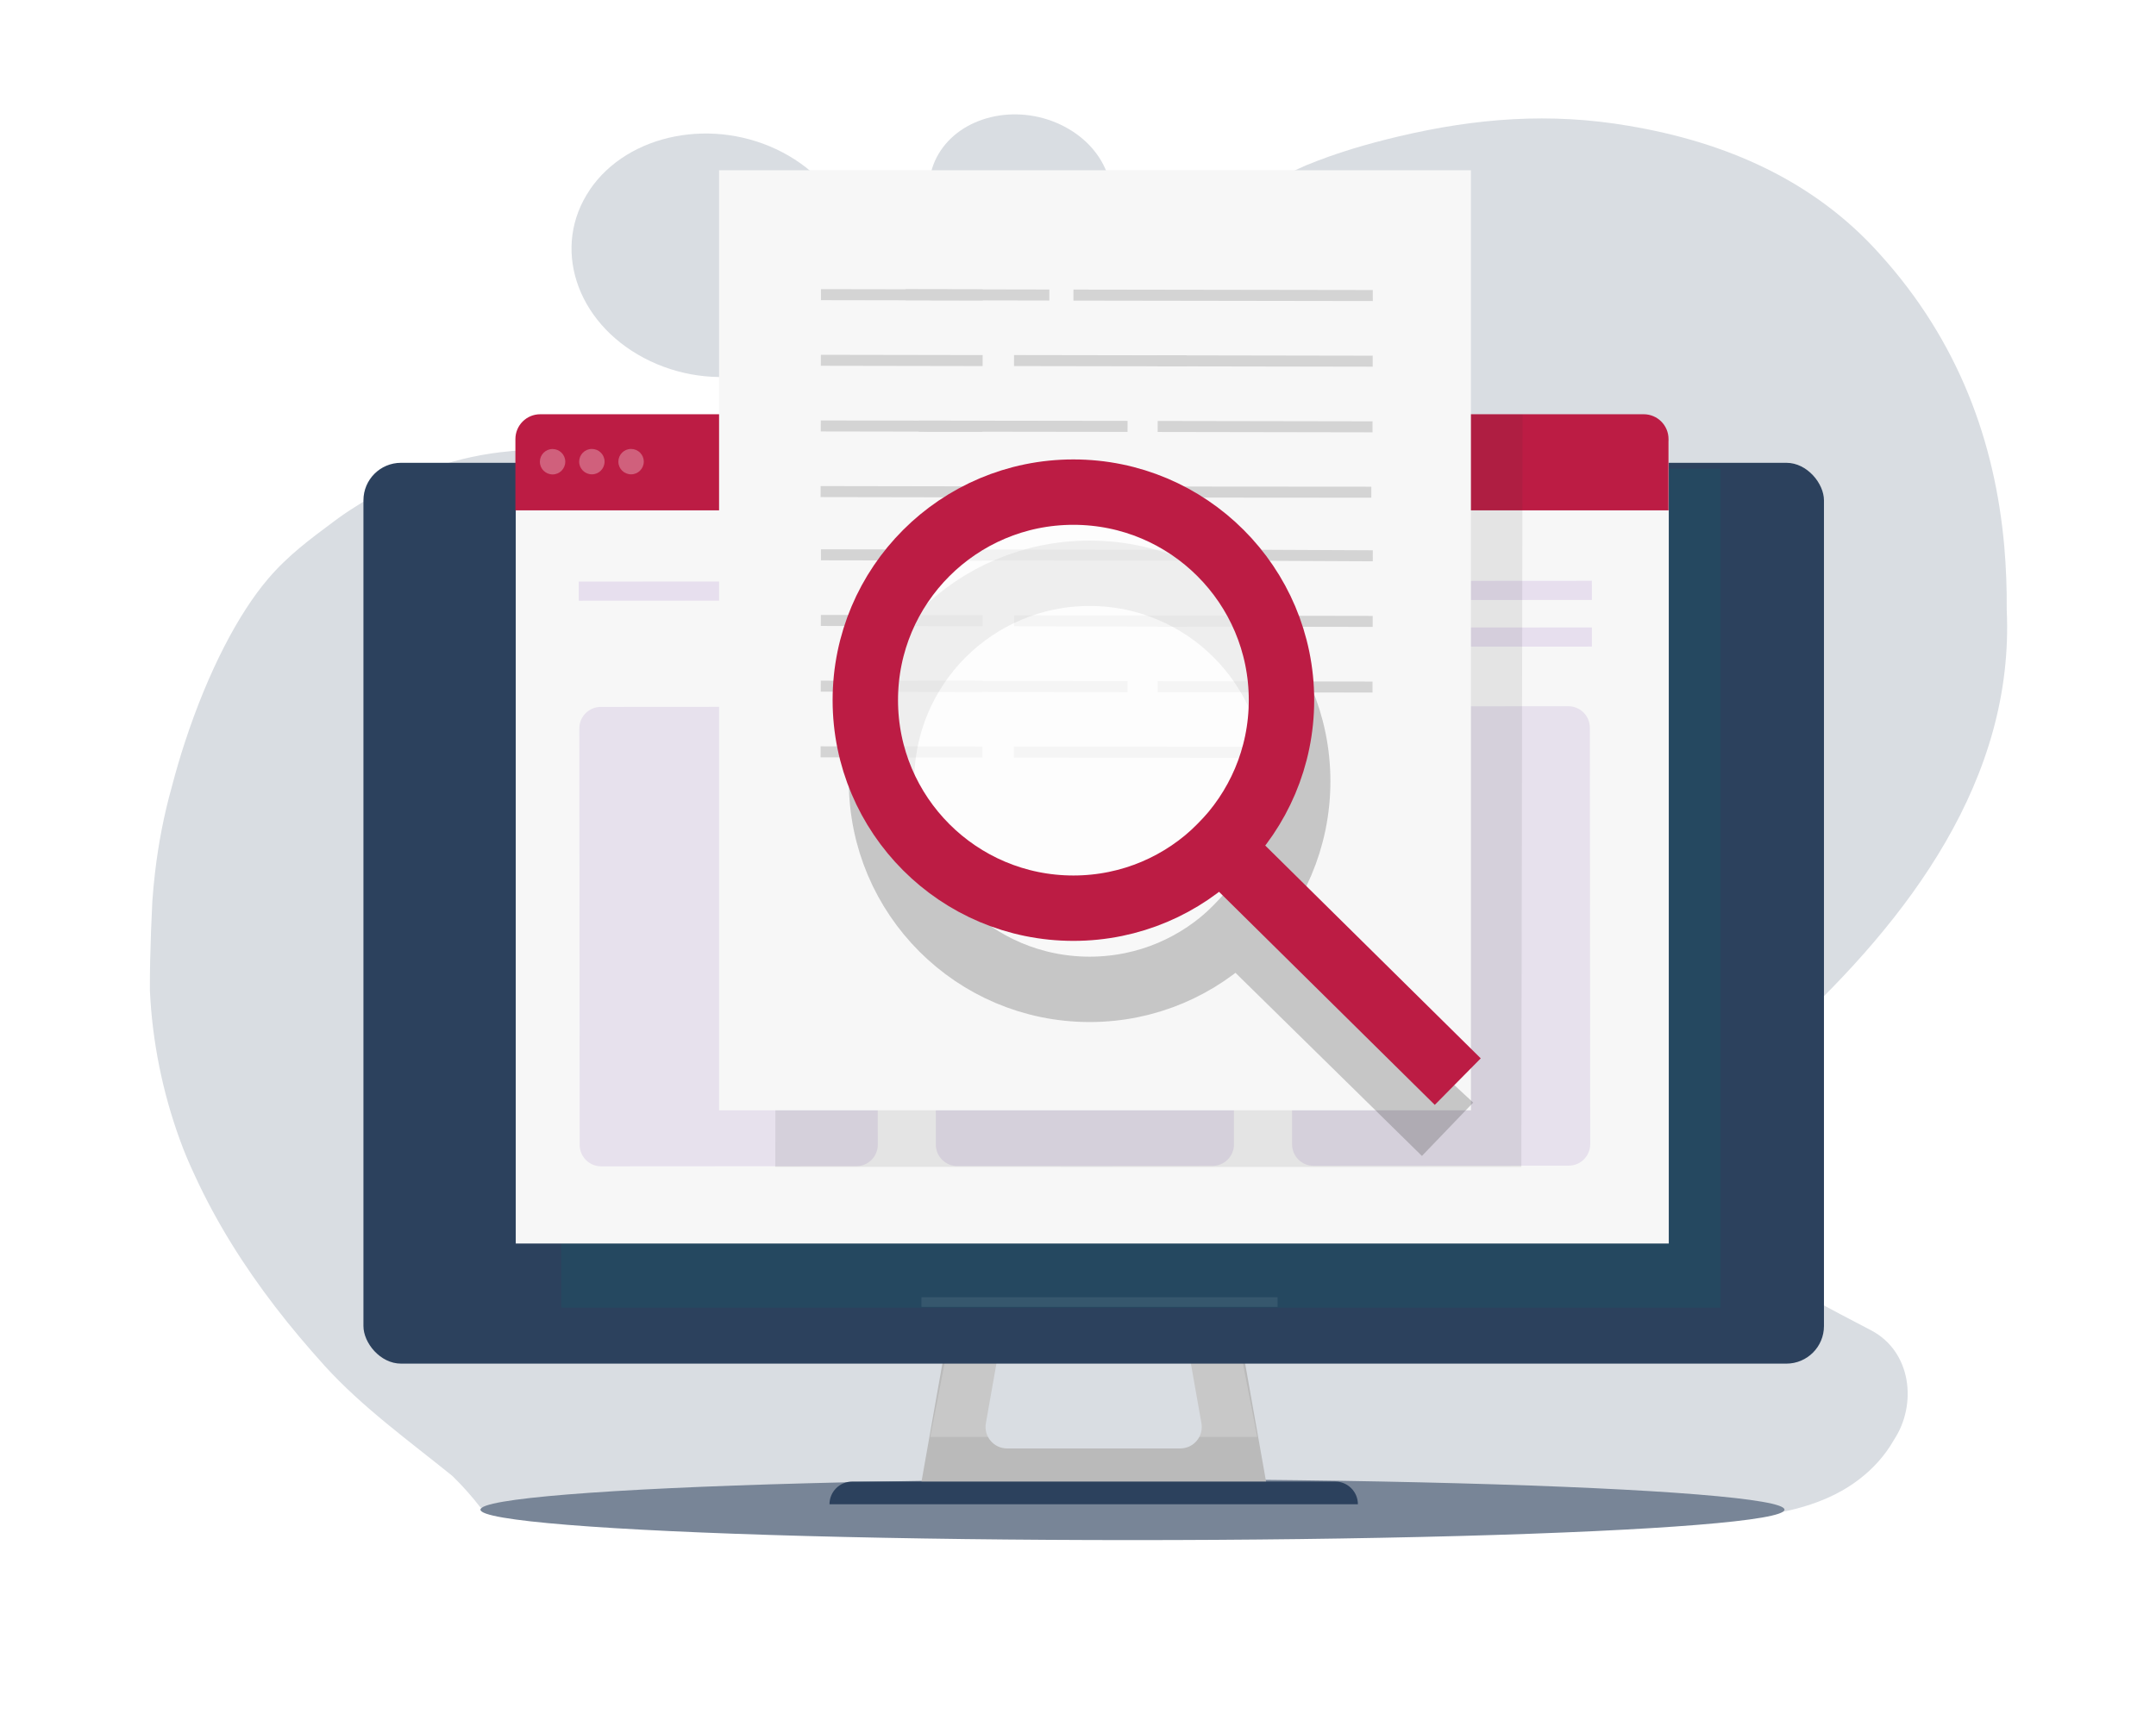
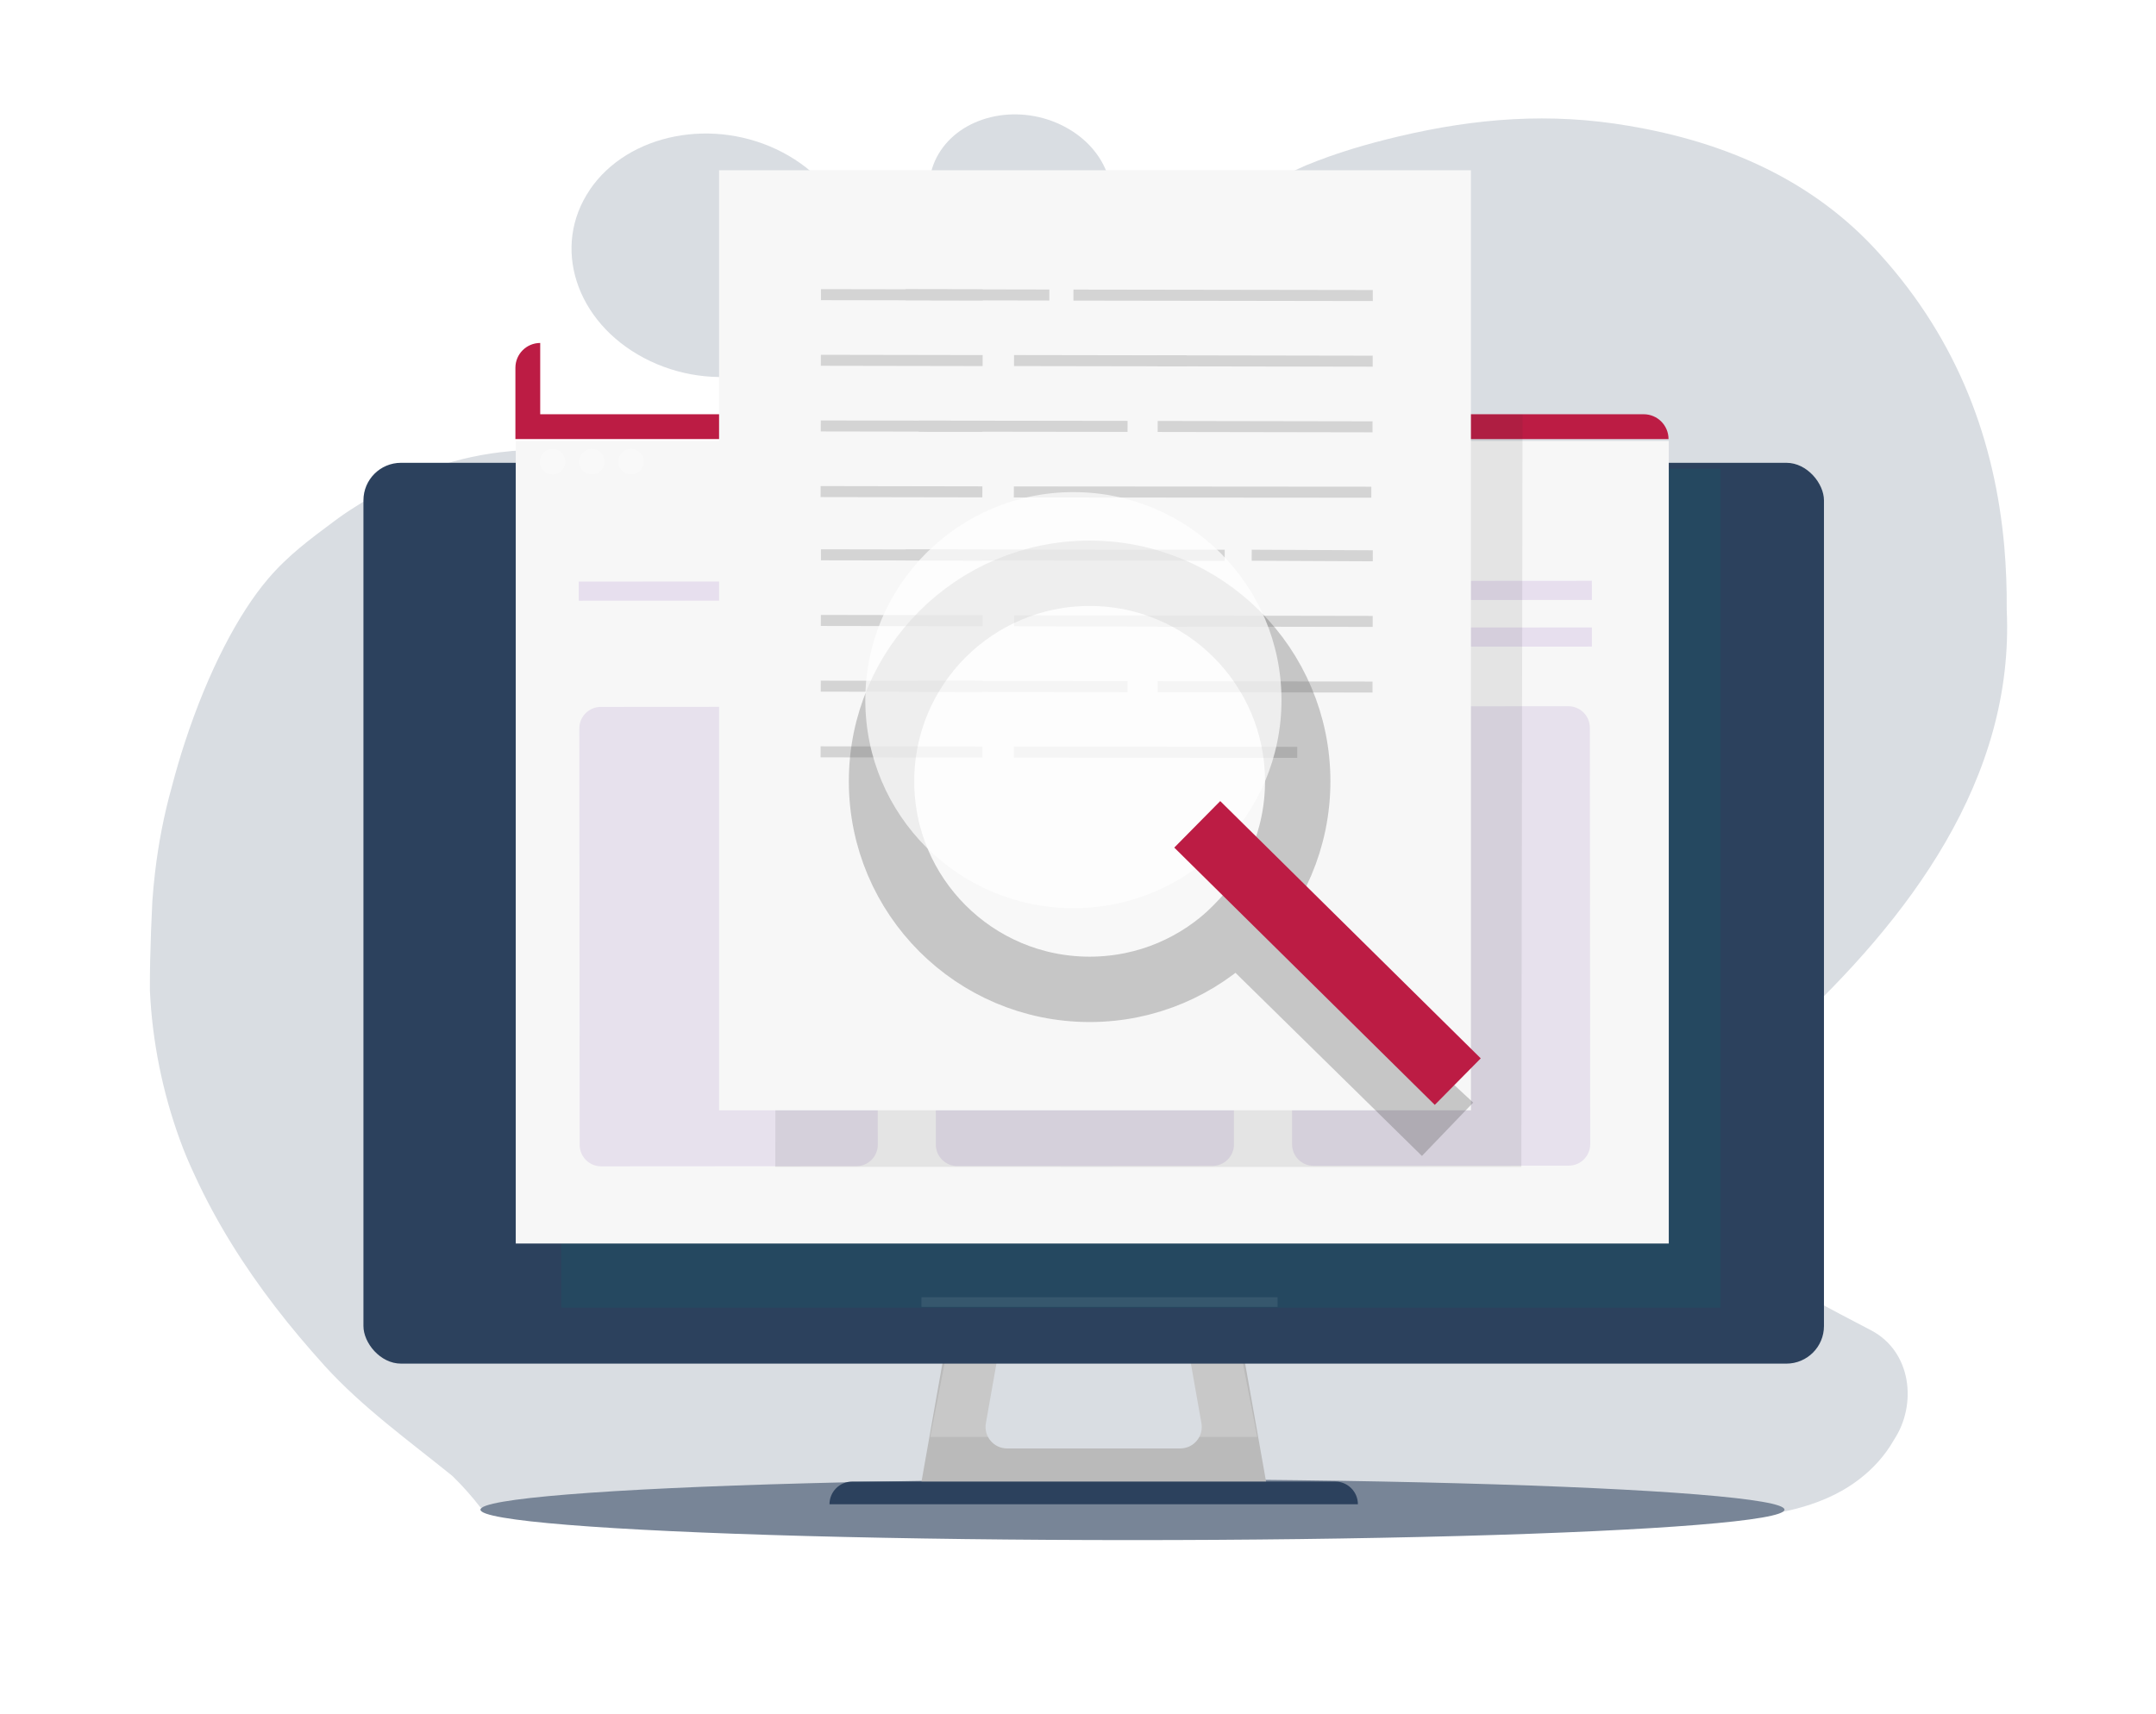
<svg xmlns="http://www.w3.org/2000/svg" id="Ebene_1" data-name="Ebene 1" viewBox="0 0 2485.6 1976.2">
  <defs>
    <style>      .cls-1 {        fill: #545454;      }      .cls-1, .cls-2, .cls-3, .cls-4, .cls-5, .cls-6, .cls-7, .cls-8, .cls-9, .cls-10, .cls-11, .cls-12, .cls-13 {        stroke-width: 0px;      }      .cls-2 {        fill: #bababa;      }      .cls-3 {        fill: #363636;      }      .cls-3, .cls-14, .cls-15, .cls-5, .cls-6, .cls-16, .cls-10, .cls-17, .cls-18 {        isolation: isolate;      }      .cls-3, .cls-5, .cls-10, .cls-19 {        mix-blend-mode: multiply;      }      .cls-3, .cls-16 {        opacity: .1;      }      .cls-20, .cls-14 {        stroke: #545454;      }      .cls-20, .cls-14, .cls-15, .cls-21, .cls-22, .cls-16, .cls-23, .cls-18, .cls-24 {        stroke-miterlimit: 10;      }      .cls-20, .cls-15, .cls-21, .cls-22, .cls-16, .cls-23, .cls-18, .cls-24 {        fill: none;      }      .cls-20, .cls-21, .cls-24 {        stroke-width: 75.4px;      }      .cls-20, .cls-24 {        stroke-linecap: round;      }      .cls-4 {        fill: #788597;      }      .cls-14 {        opacity: .6;        stroke-width: .9px;      }      .cls-14, .cls-6, .cls-12 {        fill: #fff;      }      .cls-15 {        stroke-width: 14.4px;      }      .cls-15, .cls-21, .cls-22, .cls-18 {        stroke-linecap: square;      }      .cls-15, .cls-16, .cls-23 {        stroke: #fff;      }      .cls-15, .cls-25, .cls-18, .cls-19 {        opacity: .3;      }      .cls-5 {        fill: #0b6770;        opacity: .2;      }      .cls-6, .cls-10 {        opacity: .7;      }      .cls-21, .cls-24 {        stroke: #bc1c44;      }      .cls-7 {        fill: #2c415d;      }      .cls-22 {        stroke: #d4d4d4;        stroke-width: 12.7px;      }      .cls-8 {        fill: #e7e1ed;      }      .cls-9 {        fill: #bc1c44;      }      .cls-16 {        stroke-width: 11.1px;      }      .cls-10 {        fill: #cfcfcf;      }      .cls-23 {        stroke-width: 17.2px;      }      .cls-11 {        fill: #d9dde2;      }      .cls-18 {        stroke: #c1a8db;        stroke-width: 22.1px;      }      .cls-13 {        fill: #f7f7f7;      }    </style>
  </defs>
  <g class="cls-17">
    <g id="Layer_1" data-name="Layer 1">
      <rect class="cls-12" y="0" width="2485.6" height="1976.2" />
    </g>
    <g id="Layer_3" data-name="Layer 3">
      <g>
        <g>
          <path class="cls-11" d="M679.9,218.9c44.2-65.2,143.6-84.5,222.3-43.2s107.1,127.9,63.2,193.5c-44.1,65.8-144,85.4-223,43.6-78.9-41.7-106.8-128.5-62.4-193.9h0Z" />
          <path class="cls-11" d="M1084.5,173.6c28.1-41.9,91.8-54.3,142.5-27.7,50.7,26.5,69.3,82.1,41.3,124.1-28,42.1-92,54.6-142.8,27.9s-69.1-82.3-41-124.3h0Z" />
        </g>
        <path class="cls-11" d="M553.9,1738.5c50.3,3.7,99.4.3,149.9,1,27,0,56,0,85,.2s58,.5,87.1.9c22.8.6,45.7,1.2,68.5,1.8,67.9,2.2,137,7.7,204.6,3.5,24.3-1,48.7-2.3,73.4-3.3,31.8-1.1,63.7-2.1,95.6-2.9,191.3-4.8,382.8-5.3,573.9,8.8,81.5,5.9,185.3,8,251-42.2,16.4-12.5,30.3-27.7,40.6-45.9,27-40.9,20.2-101.8-26.2-126.2-89.5-47.6-227.6-108.5-182.3-230.2,17-45.4,48.7-80.8,84.9-114,141.6-130.6,262.7-292.2,253.6-486.9.2-24.4-.7-48.7-2.8-72.9-10.7-120.7-52.6-236.6-143.2-336.8-75.9-85.2-177.8-129.5-289.9-148.3-90.6-15.5-175.5-8.9-265,12.2-37.4,8.9-71.3,18.8-106.5,33.2-12.5,5.5-24.9,11.1-37.4,17.7-28.3,15.5-53.2,31-78.1,50.9-20.4,16.6-37.4,33.2-53.2,55.3-34,50.9-57.8,99.6-90,147.9-13.5,20.2-27.7,39.4-43.3,56.7-46.6,51.9-104.8,86.6-184.3,74.5-23-2.3-45.6-7.6-69.5-13.4-7.5-1.8-14.9-3.8-22.3-6.1-57.5-17.6-113.5-33.7-170-44.1-55.1-12.6-109.8-13.7-164.8-10-1.9,0-3.8.3-5.6.5-58.6,5.2-115.2,24.8-165.7,56.3-3.9,2.4-7.8,4.9-11.8,7.4-8.8,5.5-17.5,11.4-25.8,17.7-26.3,19.6-52.2,38.6-75,65.4-34.4,40.2-69.2,106.6-96.1,188.6-5.4,16.4-10.4,33.5-15.1,51.4-9.2,32.8-15.5,65.9-19.4,99.1-1.3,11.1-2.3,22.2-3.1,33.3-1.1,22.5-2,45.3-2.5,68.2-.2,11.5-.4,23-.3,34.5,2.7,58.3,14.4,116.8,34.6,172.2,5,13.9,10.8,27.5,17.2,41.1,25,54.4,56.7,104.5,92.7,151.4,18,23.5,37.2,46.1,57.1,68.2,43.7,48,96.4,85.8,147.3,127,12.8,12.5,23.3,24.7,32.2,36.2h0Z" />
      </g>
      <ellipse class="cls-4" cx="1305.6" cy="1740.9" rx="751.7" ry="35.1" />
    </g>
    <g id="Layer_2" data-name="Layer 2">
      <g>
        <g>
          <polygon class="cls-2" points="1462.9 1727.1 1059.1 1727.1 1115 1410.9 1406.9 1410.9 1462.9 1727.1" />
          <polygon class="cls-10" points="1449.4 1657 1072.5 1657 1119.6 1414.9 1402.3 1414.9 1449.4 1657" />
          <path class="cls-11" d="M1360.8,1670.3h-199.8c-15.4,0-27.1-13.9-24.4-29.1l30.7-173.6h187.1l30.7,173.6c2.7,15.2-9,29.1-24.4,29.1h.1Z" />
          <path class="cls-7" d="M982.6,1708.5h556.7c14.5,0,26.2,11.8,26.2,26.2h-609.2c0-14.5,11.8-26.2,26.2-26.2h0Z" />
        </g>
        <rect class="cls-7" x="419" y="533.7" width="1683.8" height="1038.8" rx="43.3" ry="43.3" />
        <line class="cls-16" x1="1062.3" y1="1501.5" x2="1472.9" y2="1501.5" />
      </g>
    </g>
    <g id="Layer_4" data-name="Layer 4">
      <g>
        <g>
          <g>
            <rect class="cls-5" x="647.1" y="540.5" width="1336.5" height="967.4" />
            <rect class="cls-13" x="594.6" y="508.5" width="1329.3" height="925.5" />
-             <path class="cls-9" d="M622.8,477.7h1272.2c15.8,0,28.6,12.8,28.6,28.6v82.2H594.2v-82.2c0-15.8,12.8-28.6,28.6-28.6h0Z" />
+             <path class="cls-9" d="M622.8,477.7h1272.2c15.8,0,28.6,12.8,28.6,28.6H594.2v-82.2c0-15.8,12.8-28.6,28.6-28.6h0Z" />
          </g>
          <g class="cls-25">
            <path class="cls-12" d="M651.7,532.4c0,8.1-6.5,14.7-14.6,14.7s-14.7-6.5-14.7-14.6,6.5-14.7,14.6-14.7,14.7,6.5,14.7,14.6Z" />
            <path class="cls-12" d="M697,532.3c0,8.1-6.5,14.7-14.6,14.7s-14.7-6.5-14.7-14.6,6.5-14.7,14.6-14.7,14.7,6.5,14.7,14.6Z" />
            <path class="cls-12" d="M742.2,532.3c0,8.1-6.5,14.7-14.6,14.7s-14.7-6.5-14.7-14.6,6.5-14.7,14.6-14.7,14.7,6.5,14.7,14.6Z" />
          </g>
          <line class="cls-15" x1="1036" y1="530.6" x2="1506.6" y2="530.2" />
          <g>
            <g>
              <line class="cls-18" x1="1394.8" y1="681.1" x2="1824.2" y2="680.8" />
              <line class="cls-18" x1="1621" y1="734.7" x2="1824.2" y2="734.6" />
            </g>
            <line class="cls-18" x1="678.3" y1="681.7" x2="860.6" y2="681.6" />
          </g>
          <g>
            <path class="cls-8" d="M987.2,1344.8l-294.1.2c-13.7,0-24.8-11.1-24.8-24.8l-.4-480.2c0-13.7,11.1-24.8,24.8-24.8l294.1-.2c13.7,0,24.8,11.1,24.8,24.8l.4,480.2c0,13.7-11.1,24.8-24.8,24.8h0Z" />
            <path class="cls-8" d="M1397.8,1344.5l-294.1.2c-13.7,0-24.8-11.1-24.8-24.8l-.4-480.2c0-13.7,11.1-24.8,24.8-24.8l294.1-.2c13.7,0,24.8,11.1,24.8,24.8l.4,480.2c0,13.7-11.1,24.8-24.8,24.8Z" />
            <path class="cls-8" d="M1808.5,1344.2l-294.1.2c-13.7,0-24.8-11.1-24.8-24.8l-.4-480.2c0-13.7,11.1-24.8,24.8-24.8l294.1-.2c13.7,0,24.8,11.1,24.8,24.8l.4,480.2c0,13.7-11.1,24.8-24.8,24.8Z" />
          </g>
        </g>
        <g>
          <line class="cls-23" x1="528.8" y1="495.4" x2="462" y2="507.1" />
          <line class="cls-23" x1="537.9" y1="453.7" x2="455.4" y2="395.8" />
          <line class="cls-23" x1="577.5" y1="428" x2="566.6" y2="361.1" />
        </g>
      </g>
      <g>
        <polygon class="cls-3" points="1753.9 1345.7 893.8 1345.6 895.2 478.7 1755.3 478 1753.9 1345.7" />
        <rect class="cls-13" x="829" y="196.3" width="866.8" height="1084.1" />
        <g>
          <g>
            <line class="cls-22" x1="952.8" y1="339.8" x2="1126.6" y2="340.1" />
            <line class="cls-22" x1="1050.3" y1="339.9" x2="1203.4" y2="340.2" />
            <line class="cls-22" x1="1243.9" y1="340.3" x2="1576.3" y2="340.8" />
          </g>
          <g>
            <line class="cls-22" x1="952.7" y1="415.5" x2="1126.5" y2="415.8" />
            <line class="cls-22" x1="1175.4" y1="415.8" x2="1361.8" y2="416.1" />
            <line class="cls-22" x1="1341.1" y1="416.1" x2="1576.2" y2="416.5" />
          </g>
          <g>
            <line class="cls-22" x1="952.6" y1="491.2" x2="1126.3" y2="491.5" />
            <line class="cls-22" x1="1065.5" y1="491.4" x2="1293.6" y2="491.7" />
            <line class="cls-22" x1="1341" y1="491.8" x2="1576" y2="492.2" />
          </g>
          <g>
            <line class="cls-22" x1="952.4" y1="566.9" x2="1126.2" y2="567.2" />
            <line class="cls-22" x1="1175.2" y1="567.3" x2="1574.6" y2="567.6" />
          </g>
        </g>
        <g>
          <g>
            <line class="cls-22" x1="952.8" y1="639.8" x2="1126.6" y2="640.1" />
            <line class="cls-22" x1="1050.3" y1="640" x2="1405.6" y2="640.3" />
            <line class="cls-22" x1="1449.4" y1="640.3" x2="1576.3" y2="640.9" />
          </g>
          <g>
            <line class="cls-22" x1="952.7" y1="715.5" x2="1126.5" y2="715.8" />
            <line class="cls-22" x1="1175.4" y1="715.9" x2="1361.8" y2="716.2" />
            <line class="cls-22" x1="1341.1" y1="716.2" x2="1576.2" y2="716.6" />
          </g>
          <g>
            <line class="cls-22" x1="952.6" y1="791.3" x2="1126.3" y2="791.5" />
            <line class="cls-22" x1="1065.5" y1="791.4" x2="1293.6" y2="791.8" />
            <line class="cls-22" x1="1341" y1="791.9" x2="1576" y2="792.3" />
          </g>
          <g>
            <line class="cls-22" x1="952.4" y1="867" x2="1126.2" y2="867.2" />
            <line class="cls-22" x1="1175.2" y1="867.3" x2="1489.2" y2="867.6" />
          </g>
        </g>
      </g>
      <g>
        <g class="cls-19">
          <path class="cls-14" d="M1256.2,1140.9c66.2,0,126.2-26.8,169.6-70.3,43.4-43.4,70.3-103.4,70.3-169.6,0-132.5-107.4-239.9-239.9-239.9s-239.9,107.4-239.9,239.9,107.4,239.9,239.9,239.9Z" />
          <path class="cls-20" d="M1256.2,1140.9c66.2,0,126.2-26.8,169.6-70.3,43.4-43.4,70.3-103.4,70.3-169.6,0-132.5-107.4-239.9-239.9-239.9s-239.9,107.4-239.9,239.9,107.4,239.9,239.9,239.9Z" />
          <polygon class="cls-1" points="1639.3 1333 1372.5 1070.9 1425.5 1017.3 1698.4 1271.5 1639.3 1333" />
        </g>
        <g>
          <path class="cls-6" d="M1237.5,1047.3c66.2,0,126.2-26.8,169.6-70.3,43.4-43.4,70.3-103.4,70.3-169.6,0-132.5-107.4-239.9-239.9-239.9s-239.9,107.4-239.9,239.9,107.4,239.9,239.9,239.9Z" />
-           <path class="cls-24" d="M1237.5,1047.3c66.2,0,126.2-26.8,169.6-70.3,43.4-43.4,70.3-103.4,70.3-169.6,0-132.5-107.4-239.9-239.9-239.9s-239.9,107.4-239.9,239.9,107.4,239.9,239.9,239.9Z" />
          <line class="cls-21" x1="1653.8" y1="1220.8" x2="1407.1" y2="977.1" />
        </g>
      </g>
    </g>
  </g>
</svg>